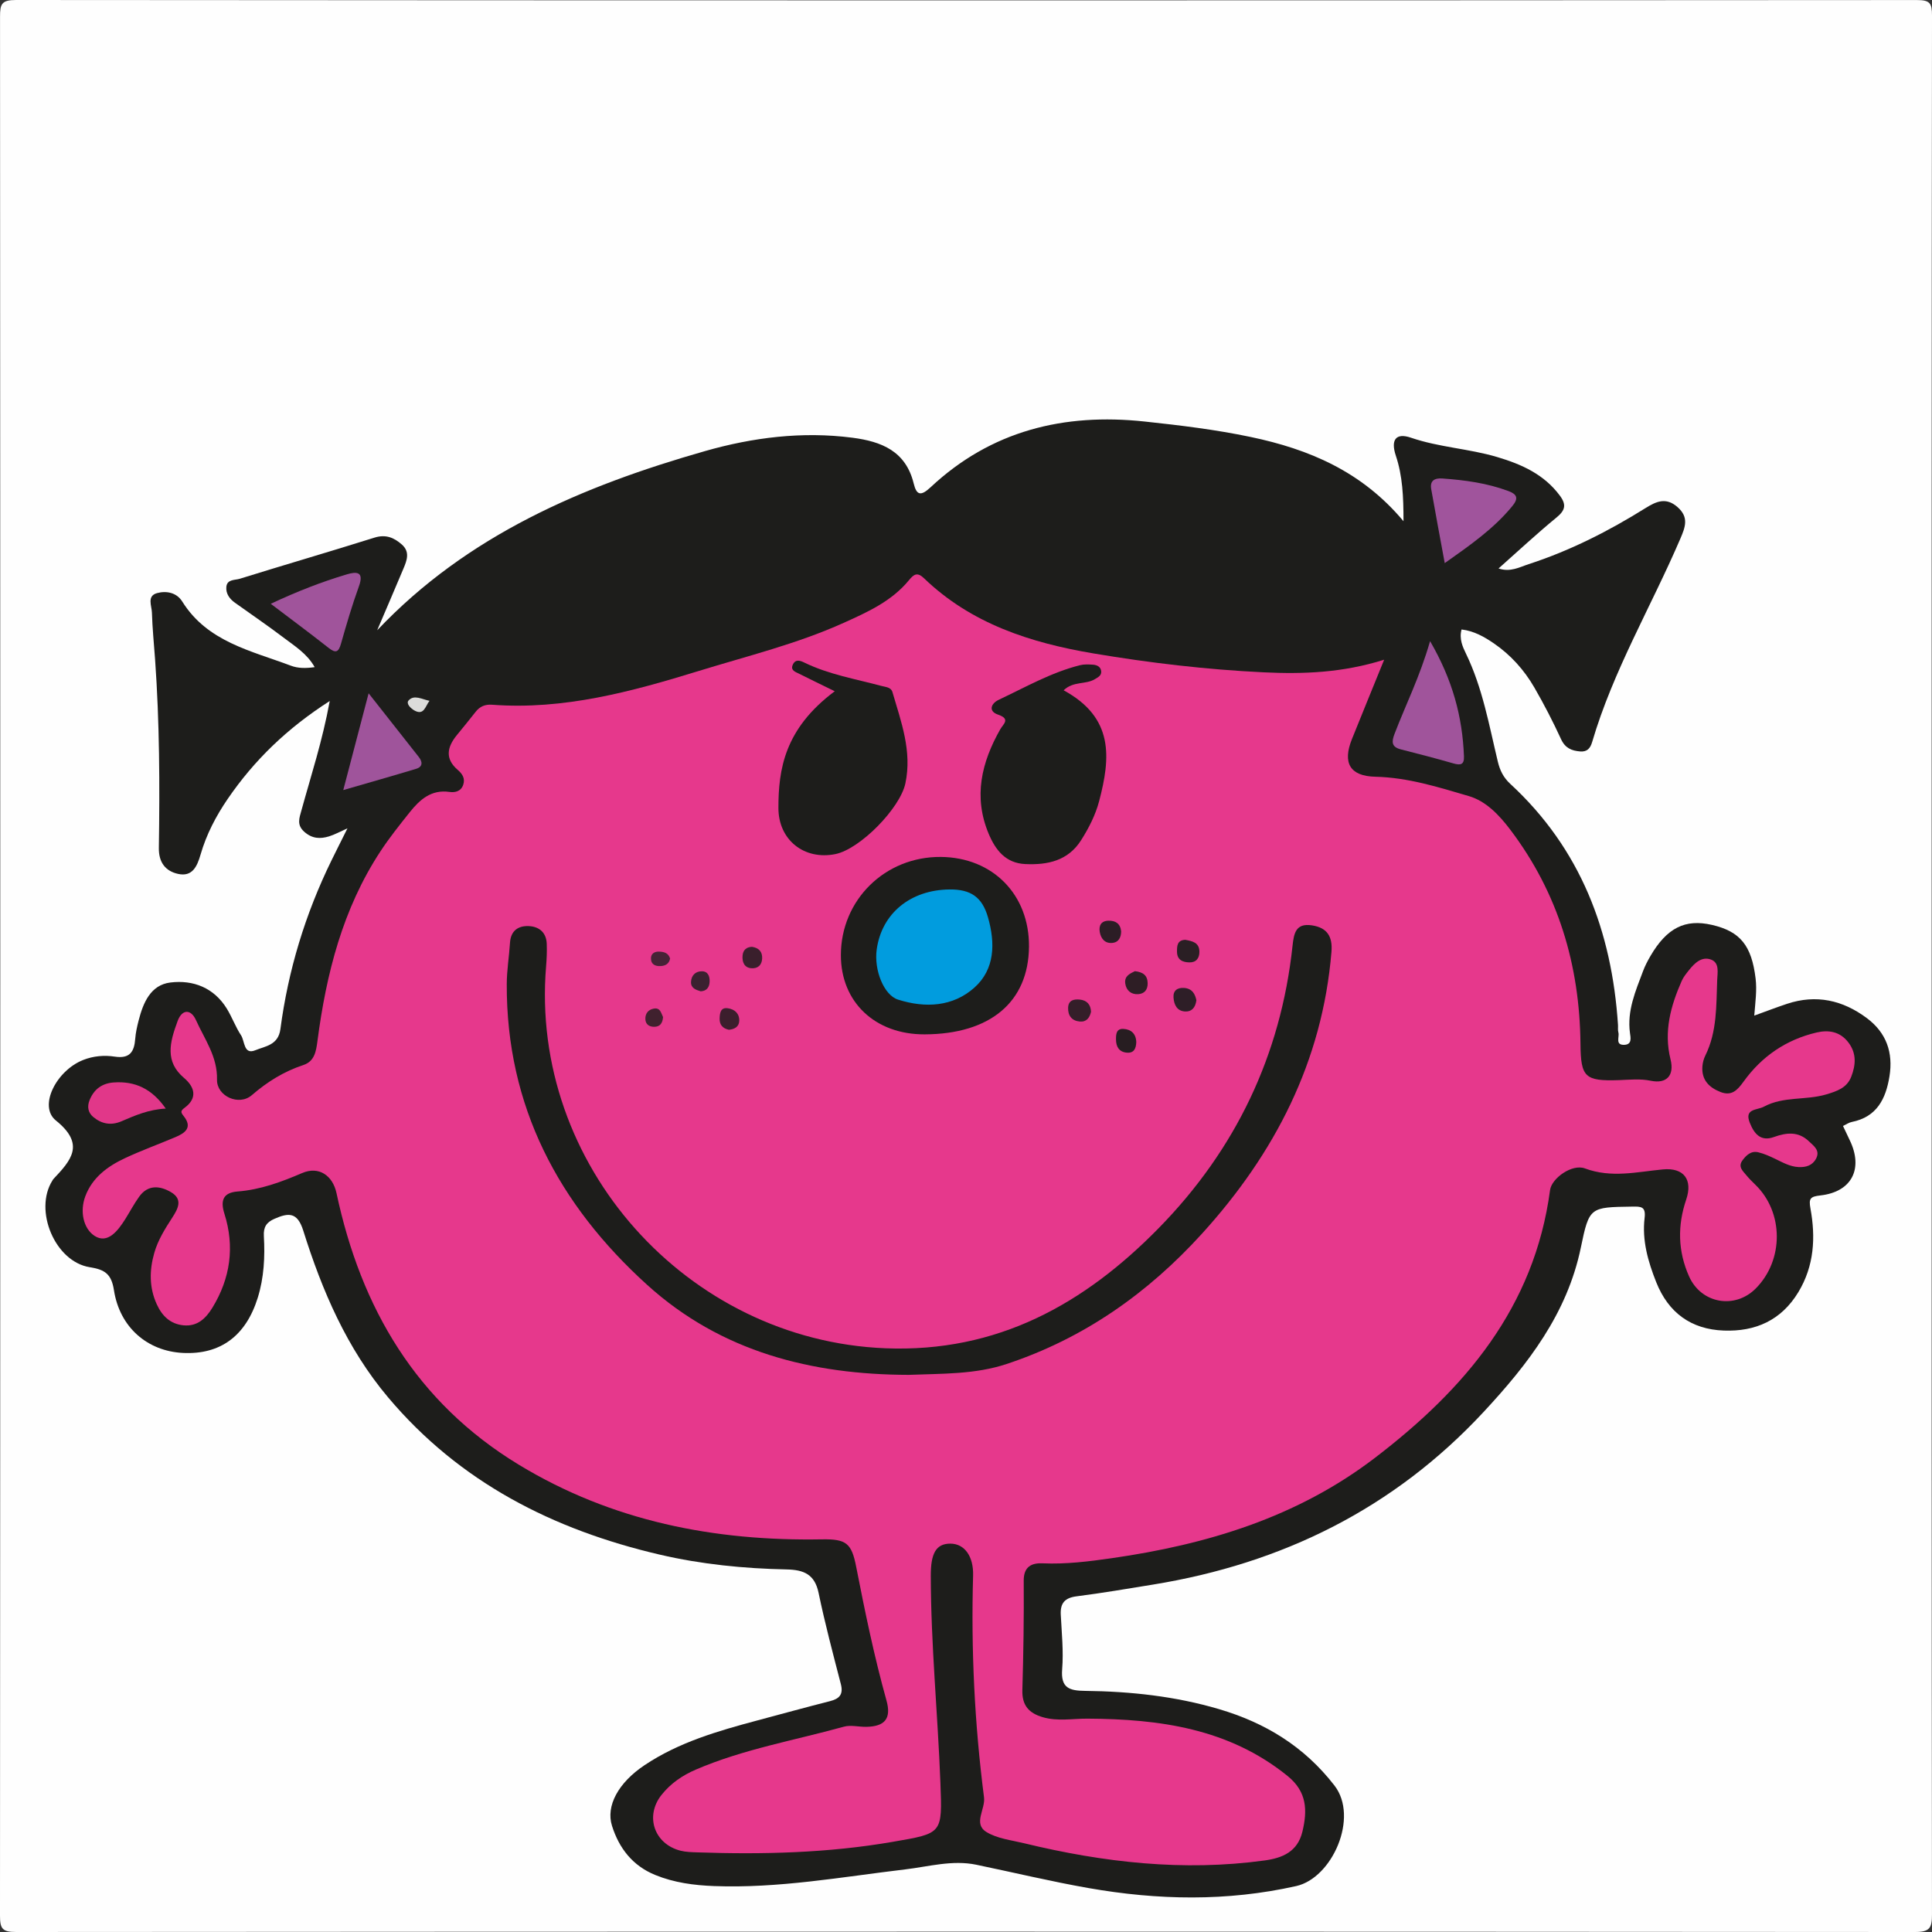
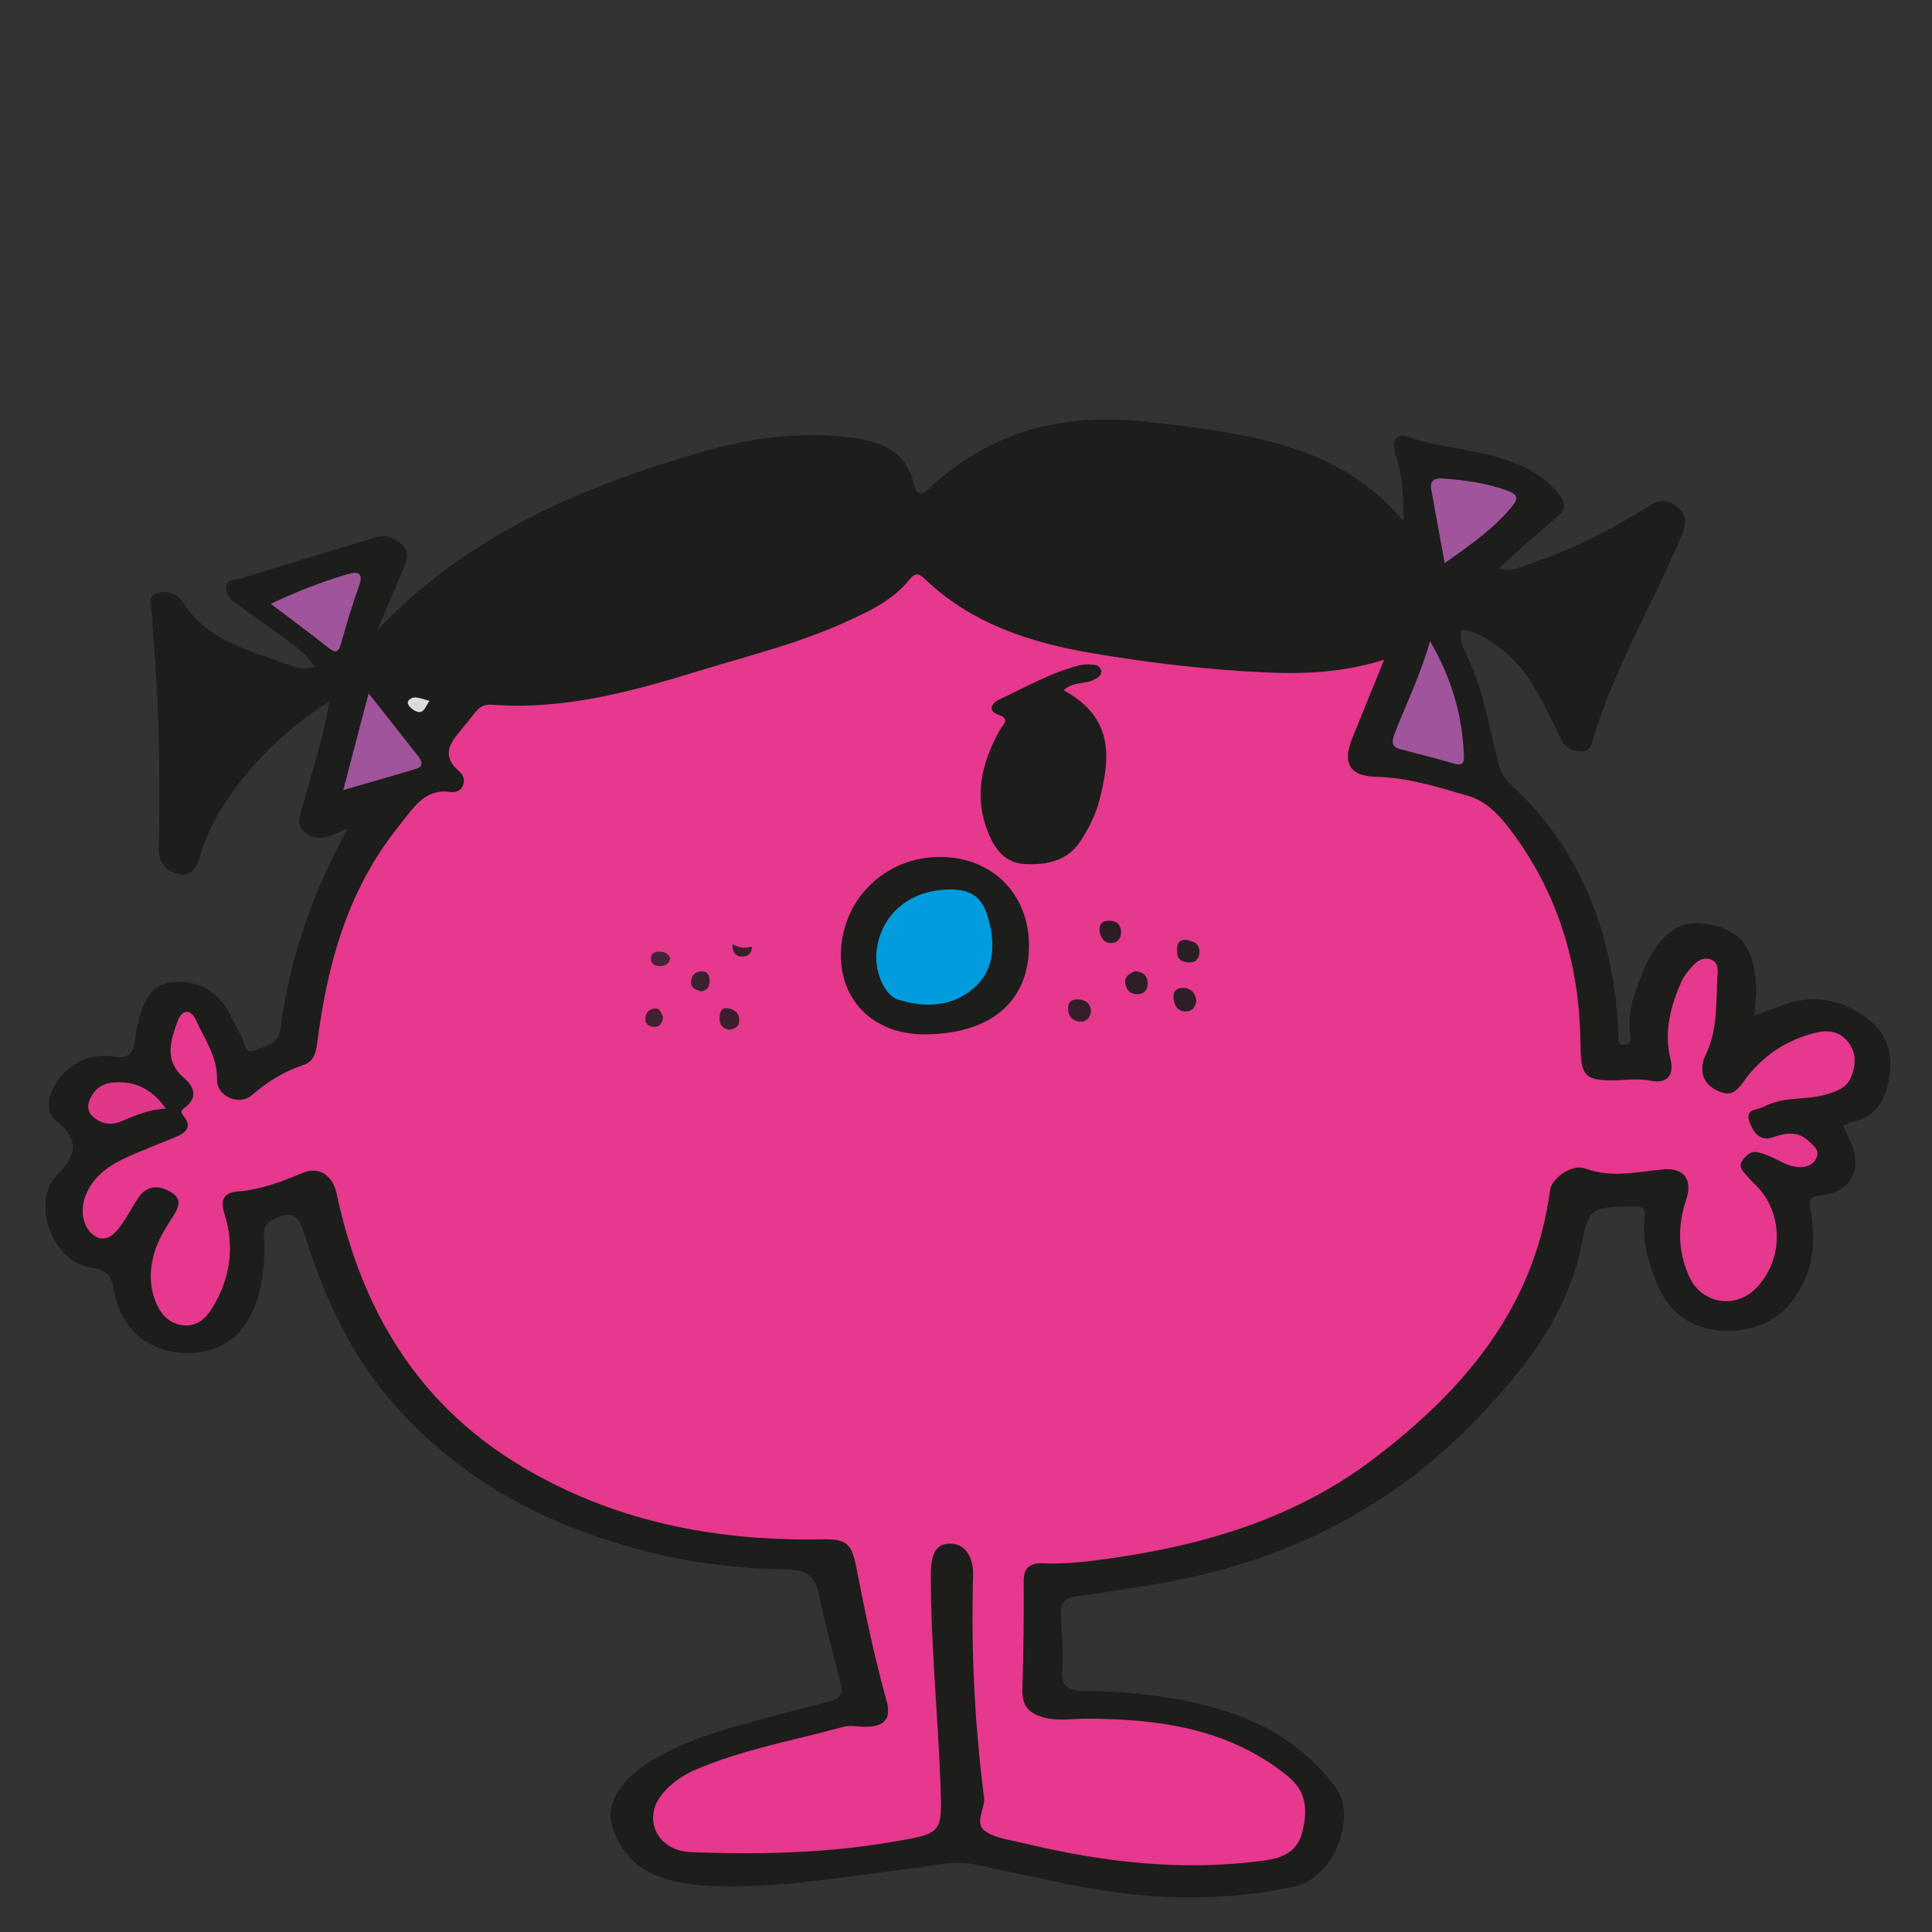
<svg xmlns="http://www.w3.org/2000/svg" version="1.1" id="Layer_1" x="0px" y="0px" width="512px" height="512px" viewBox="0 0 512 512" style="enable-background:new 0 0 512 512;" xml:space="preserve">
  <rect x="0" y="0" width="512" height="512" fill="#333333" stroke="none" />
  <style type="text/css">
	.st0{fill:#FEFEFE;}
	.st1{fill:#1D1D1B;}
	.st2{fill:#E6388C;}
	.st3{fill:#A0549B;}
	.st4{fill:#A0549C;}
	.st5{fill:#9F549B;}
	.st6{fill:#E13789;}
	.st7{fill:#DCDCDA;}
	.st8{fill:#2A1F24;}
	.st9{fill:#2E1E27;}
	.st10{fill:#2E1E25;}
	.st11{fill:#341E29;}
	.st12{fill:#2C1D25;}
	.st13{fill:#271D21;}
	.st14{fill:#3A1F2C;}
	.st15{fill:#3C1E2D;}
	.st16{fill:#3B2130;}
	.st17{fill:#40212E;}
	.st18{fill:#462336;}
	.st19{fill:#019CDE;}
</style>
  <g id="dYqeSs_1_">
    <g>
-       <path class="st0" d="M511.91,255.984c0,83.777-0.025,167.554,0.085,251.33c0.005,3.594-0.566,4.689-4.5,4.686    c-167.734-0.123-335.469-0.122-503.203-0.001c-3.721,0.003-4.295-0.907-4.293-4.395c0.1-167.72,0.098-335.44,0.01-503.161    C0.008,1.07,0.418-0.003,4.253,0c167.901,0.132,335.802,0.128,503.703,0.014c3.508-0.002,4.049,0.81,4.045,4.14    C511.886,88.097,511.91,172.04,511.91,255.984z" />
      <path class="st1" d="M99.957,167.03c23.972-25.303,54.506-38.249,86.904-47.495c12.632-3.605,25.722-5.257,39.008-3.54    c7.787,1.006,14.172,3.566,16.27,12.137c0.758,3.097,1.857,3.448,4.492,0.983c16.016-14.983,35.315-19.701,56.691-17.41    c9.42,1.009,18.813,2.142,28.112,4.094c15.468,3.246,29.447,9.108,40.506,22.325c0.002-6.512-0.243-12.01-2.025-17.348    c-1.403-4.202-0.029-6.162,4-4.782c7.445,2.55,15.326,2.893,22.808,5.11c6.478,1.92,12.459,4.575,16.664,10.253    c1.779,2.403,1.421,3.887-0.895,5.786c-5.206,4.27-10.136,8.877-15.362,13.509c3.15,1.056,5.568-0.362,7.996-1.151    c10.962-3.56,21.173-8.747,30.924-14.836c2.893-1.807,5.483-2.964,8.53-0.267c3.038,2.69,2.06,5.257,0.708,8.404    c-7.721,17.978-17.799,34.937-23.352,53.848c-0.489,1.666-1.327,2.633-3.145,2.492c-2.264-0.175-3.99-0.861-5.083-3.23    c-2.154-4.666-4.512-9.257-7.086-13.705c-2.69-4.649-6.253-8.631-10.717-11.694c-2.574-1.766-5.291-3.3-8.58-3.695    c-0.669,2.505,0.292,4.582,1.176,6.409c4.396,9.081,6.113,18.926,8.433,28.595c0.565,2.354,1.489,4.237,3.309,5.917    c18.644,17.195,26.912,39.063,28.545,63.877c0.044,0.664-0.079,1.368,0.1,1.989c0.344,1.201-0.977,3.446,1.672,3.282    c2.005-0.124,1.556-1.988,1.4-3.12c-0.811-5.899,1.475-11.105,3.453-16.381c0.522-1.392,1.215-2.737,1.967-4.024    c4.363-7.47,9.189-9.892,16.305-8.252c7.534,1.737,10.51,5.509,11.568,14.19c0.386,3.164-0.079,6.276-0.353,9.849    c3.188-1.152,5.911-2.203,8.678-3.122c7.731-2.568,14.767-0.989,21.169,3.797c5.169,3.865,6.996,9.11,5.985,15.402    c-0.96,5.974-3.341,10.785-9.988,12.107c-0.779,0.155-1.486,0.667-2.33,1.061c0.644,1.36,1.194,2.552,1.768,3.732    c3.686,7.577,0.588,13.729-7.734,14.675c-2.677,0.304-3.15,0.768-2.66,3.447c1.406,7.691,1.001,15.23-3.207,22.188    c-4.517,7.467-11.357,10.494-19.77,10.179c-8.698-0.326-14.695-4.768-17.899-12.835c-2.161-5.441-3.785-11.078-3.077-16.992    c0.368-3.07-0.935-3.061-3.298-3.024c-11.165,0.174-11.37,0.064-13.594,10.836c-3.621,17.54-14.04,30.966-25.806,43.62    c-23.791,25.587-53.357,40.154-87.606,45.716c-6.724,1.092-13.444,2.243-20.199,3.102c-3.129,0.398-4.373,1.781-4.216,4.863    c0.245,4.822,0.754,9.687,0.368,14.47c-0.405,5.01,1.947,5.684,6.091,5.73c12.005,0.132,23.906,1.417,35.469,4.832    c12.24,3.615,22.547,9.852,30.599,20.246c6.526,8.424-0.559,24.499-10.122,26.645c-18.397,4.128-36.687,3.751-55.03,0.535    c-9.972-1.748-19.832-4.128-29.751-6.184c-6.377-1.322-12.589,0.49-18.829,1.232c-16.848,2.002-33.595,5.07-50.672,4.42    c-5.341-0.203-10.59-0.896-15.593-2.937c-5.992-2.445-9.577-7.06-11.461-13.028c-1.669-5.287,1.69-11.425,8.59-16.047    c9.118-6.108,19.495-9.09,29.937-11.884c6.413-1.715,12.814-3.473,19.247-5.108c2.506-0.637,3.581-1.784,2.874-4.52    c-2.077-8.032-4.215-16.06-5.9-24.179c-1.028-4.952-3.963-6.113-8.454-6.207c-11.328-0.237-22.586-1.347-33.65-3.927    c-28.241-6.583-53.036-19.16-72.014-41.714c-10.901-12.955-17.449-28.215-22.444-44.139c-1.573-5.013-3.94-4.759-7.659-3.132    c-2.108,0.923-2.921,2.2-2.785,4.581c0.314,5.496,0.04,10.979-1.611,16.306c-3.145,10.142-9.931,15.154-19.864,14.649    c-9.39-0.477-16.732-6.774-18.258-16.641c-0.66-4.27-2.399-5.443-6.391-6.073c-9.238-1.459-14.905-15.08-9.908-22.981    c0.089-0.141,0.166-0.294,0.279-0.413c4.662-4.954,8.495-9.163,0.63-15.498c-4.681-3.77,0.097-13.208,7.231-16.029    c2.723-1.077,5.608-1.311,8.361-0.891c3.999,0.61,5.18-1.268,5.439-4.717c0.124-1.64,0.497-3.278,0.907-4.878    c1.204-4.695,3.177-9.407,8.413-10.048c6.033-0.738,11.556,1.372,14.979,6.969c1.383,2.261,2.288,4.822,3.746,7.025    c1.018,1.539,0.665,5.258,3.798,3.954c2.566-1.068,6.068-1.306,6.634-5.603c2.052-15.584,6.59-30.475,13.497-44.619    c1.298-2.657,2.635-5.295,4.27-8.575c-1.992,0.883-3.386,1.667-4.88,2.125c-2.302,0.705-4.423,0.643-6.491-1.152    c-2.165-1.88-1.383-3.701-0.799-5.822c2.54-9.234,5.549-18.354,7.475-28.898c-11.334,7.264-20.037,15.721-27.042,25.951    c-3.111,4.544-5.654,9.43-7.182,14.723c-0.925,3.206-2.202,5.963-5.951,5.147c-3.308-0.72-5.168-3.005-5.11-6.877    c0.252-16.653,0.193-33.308-0.997-49.936c-0.297-4.151-0.718-8.299-0.84-12.455c-0.052-1.786-1.388-4.393,1.361-5.147    c2.455-0.673,5.194-0.151,6.674,2.222c6.671,10.697,18.22,13.027,28.804,17.016c1.891,0.713,3.91,0.713,6.293,0.38    c-2-3.558-5.245-5.551-8.178-7.778c-4.236-3.217-8.645-6.205-12.969-9.306c-1.433-1.028-2.436-2.43-2.258-4.211    c0.203-2.034,2.278-1.73,3.535-2.121c11.88-3.696,23.829-7.17,35.697-10.901c3.001-0.944,5.189-0.024,7.278,1.824    c2.214,1.959,1.33,4.213,0.414,6.389C104.618,156.155,102.279,161.589,99.957,167.03z" />
      <path class="st2" d="M366.817,174.83c-3.084,7.59-5.831,14.297-8.535,21.022c-2.533,6.301-0.579,9.833,6.197,9.991    c8.629,0.201,16.723,2.761,24.801,5.136c4.509,1.325,7.997,4.986,10.929,8.854c12.74,16.809,18.432,35.929,18.634,56.831    c0.085,8.818,1.162,9.888,10.2,9.58c2.816-0.096,5.612-0.418,8.455,0.171c4.15,0.86,6.28-1.388,5.215-5.651    c-1.845-7.387,0.026-14.165,2.959-20.815c0.461-1.044,1.227-1.973,1.949-2.878c1.505-1.889,3.411-3.711,5.881-2.748    c2.216,0.864,1.649,3.443,1.575,5.358c-0.266,6.797,0,13.691-3.147,20.053c-0.434,0.877-0.706,1.902-0.777,2.879    c-0.257,3.517,1.702,5.557,4.774,6.769c2.968,1.172,4.502-0.469,6.118-2.718c4.82-6.704,11.306-11.154,19.371-13.04    c3.213-0.752,6.272-0.254,8.482,2.711c2.151,2.886,1.891,5.911,0.706,8.996c-1.15,2.993-3.846,3.868-6.609,4.695    c-5.406,1.617-11.342,0.454-16.528,3.246c-1.82,0.98-5.26,0.468-3.762,4.251c1.128,2.851,2.839,5.088,6.392,3.803    c3.333-1.205,6.503-1.54,9.271,1.123c1.259,1.212,3.076,2.397,1.909,4.602c-0.968,1.831-2.697,2.338-4.663,2.233    c-2.236-0.12-4.124-1.188-6.077-2.133c-1.482-0.717-3.018-1.423-4.609-1.791c-1.85-0.428-3.146,0.754-4.17,2.165    c-1.228,1.693,0.104,2.783,1.025,3.908c0.736,0.898,1.569,1.722,2.405,2.532c7.53,7.302,7.588,19.951,0.115,27.487    c-5.538,5.584-14.439,4.026-17.662-3.155c-2.998-6.678-3.122-13.505-0.777-20.41c1.778-5.235-0.599-8.508-6.177-7.981    c-6.908,0.652-13.646,2.351-20.673-0.266c-3.408-1.27-8.818,2.623-9.234,5.741c-4.144,31.126-22.622,52.808-46.496,71.027    c-20.607,15.726-44.428,22.9-69.623,26.523c-6.086,0.875-12.167,1.637-18.358,1.365c-2.89-0.127-5.033,0.854-5.006,4.605    c0.069,9.659-0.072,19.324-0.359,28.979c-0.121,4.06,1.716,6.117,5.403,7.192c3.961,1.155,7.904,0.364,11.875,0.386    c19.046,0.105,37.425,2.589,52.993,15.183c5.166,4.179,5.307,9.113,3.934,14.798c-1.281,5.304-5.302,6.954-9.966,7.596    c-21.58,2.968-42.794,0.532-63.802-4.562c-3.388-0.821-7.124-1.221-9.975-2.985c-3.573-2.211-0.219-6.022-0.624-9.175    c-2.508-19.506-3.456-39.122-2.895-58.793c0.143-5.024-2.224-8.44-6.032-8.442c-3.825-0.002-5.19,2.621-5.181,8.512    c0.028,18.329,1.853,36.569,2.55,54.863c0.519,13.61,0.567,13.364-12.636,15.65c-17.167,2.972-34.426,3.381-51.76,2.793    c-1.493-0.051-3.028-0.076-4.462-0.438c-6.966-1.76-9.506-9.122-5.088-14.74c2.412-3.067,5.551-5.221,9.133-6.76    c12.604-5.418,26.112-7.731,39.232-11.368c1.832-0.508,3.949,0.071,5.931,0.037c4.97-0.086,6.685-2.222,5.363-6.96    c-3.263-11.699-5.71-23.576-8.039-35.485c-1.216-6.219-2.615-7.354-9.071-7.24c-28.528,0.507-55.646-4.798-80.321-19.774    c-27.181-16.498-41.84-41.522-48.318-71.956c-1.002-4.705-4.689-7.239-9.101-5.346c-5.53,2.372-11.064,4.42-17.129,4.892    c-3.719,0.289-4.628,2.274-3.485,5.878c2.772,8.736,1.595,17.108-3.184,24.924c-1.718,2.81-3.964,5.01-7.627,4.665    c-3.52-0.331-5.702-2.492-7.104-5.562c-2.033-4.451-1.979-9.027-0.663-13.639c0.973-3.406,2.84-6.381,4.745-9.313    c1.566-2.41,2.901-4.909-0.353-6.8c-2.922-1.698-6.068-2.013-8.387,1.205c-1.358,1.885-2.444,3.964-3.684,5.937    c-1.93,3.071-4.678,6.729-8.168,4.451c-2.96-1.932-3.922-6.501-2.441-10.465c1.869-5.004,5.931-7.975,10.541-10.127    c4.368-2.039,8.916-3.69,13.361-5.567c2.583-1.09,4.578-2.553,2.178-5.568c-0.758-0.953-0.927-1.349,0.233-2.199    c3.542-2.597,2.655-5.548-0.131-7.905c-5.129-4.339-3.828-9.359-1.713-15.09c1.181-3.201,3.535-3.2,4.859-0.259    c2.281,5.071,5.729,9.682,5.582,15.783c-0.106,4.393,5.81,7.068,9.214,4.129c4.116-3.553,8.503-6.285,13.644-7.984    c2.984-0.986,3.396-3.585,3.764-6.403c2.331-17.801,6.671-34.981,16.682-50.226c2.369-3.607,5.077-7.002,7.774-10.379    c2.666-3.339,5.697-6.076,10.536-5.377c1.495,0.216,3.063-0.152,3.645-1.93c0.547-1.672-0.26-2.875-1.476-3.922    c-3.435-2.957-2.801-6.036-0.252-9.167c1.68-2.064,3.378-4.115,5.012-6.215c1.128-1.45,2.546-2.01,4.356-1.874    c18.987,1.431,36.995-3.478,54.811-8.963c12.858-3.958,25.987-7.162,38.331-12.723c6.402-2.884,12.779-5.754,17.363-11.356    c1.253-1.531,2.187-2.18,3.959-0.474c12.537,12.073,28.271,17.114,44.906,19.918c14.933,2.518,29.969,4.286,45.109,5.01    C345.362,178.674,355.77,178.305,366.817,174.83z" />
      <path class="st3" d="M378.985,169.908c6.013,10.342,8.579,20.127,8.982,30.553c0.086,2.232-0.944,2.388-2.804,1.851    c-4.618-1.332-9.276-2.53-13.934-3.721c-2.493-0.638-2.464-2.01-1.666-4.097C372.516,186.768,376.27,179.372,378.985,169.908z" />
      <path class="st4" d="M382.87,149.234c-1.284-6.989-2.475-13.299-3.586-19.622c-0.399-2.267,0.948-2.955,2.944-2.811    c5.969,0.43,11.869,1.217,17.52,3.335c2.273,0.852,2.751,1.89,1.042,3.974C395.901,140.074,389.72,144.399,382.87,149.234z" />
      <path class="st5" d="M97.688,183.732c4.903,6.219,9.118,11.546,13.308,16.892c1.003,1.28,1.08,2.576-0.701,3.116    c-6.125,1.856-12.285,3.596-19.326,5.641C93.278,200.565,95.349,192.661,97.688,183.732z" />
      <path class="st3" d="M71.753,160.01c7.01-3.291,13.453-5.79,20.083-7.775c2.61-0.782,4.723-0.838,3.28,3.156    c-1.798,4.981-3.3,10.076-4.743,15.175c-0.653,2.307-1.408,2.615-3.317,1.11C82.249,167.886,77.326,164.241,71.753,160.01z" />
      <path class="st6" d="M43.928,293.787c-4.488,0.225-8.126,1.813-11.757,3.372c-2.767,1.188-5.261,0.677-7.447-1.135    c-1.364-1.13-1.699-2.713-0.975-4.497c1.191-2.935,3.351-4.462,6.446-4.669C35.755,286.485,40.23,288.476,43.928,293.787z" />
      <path class="st7" d="M113.825,185.727c-1.105,1.365-1.436,4.013-4.029,2.542c-0.893-0.507-2.286-1.783-1.509-2.649    C109.731,184.011,111.825,185.314,113.825,185.727z" />
-       <path class="st1" d="M240.83,364.352c-25.638-0.053-49.667-6.042-69.33-23.852c-23.481-21.269-37.336-47.331-37.203-79.736    c0.015-3.645,0.627-7.284,0.858-10.932c0.199-3.144,2.126-4.508,4.909-4.409c2.753,0.098,4.707,1.646,4.826,4.658    c0.079,1.991-0.003,3.999-0.168,5.986c-4.372,52.53,37.316,99.141,89.916,101.241c29.614,1.182,52.71-11.691,72.497-31.909    c20.307-20.748,32.292-45.727,35.4-74.738c0.358-3.341,0.864-6.079,5.141-5.432c4.017,0.608,5.512,2.933,5.176,7.005    c-2.4,29.081-15.041,53.489-34.334,74.725c-14.323,15.765-31.296,27.736-51.73,34.508    C258.381,364.255,249.739,364.003,240.83,364.352z" />
      <path class="st1" d="M281.873,182.937c13.389,7.258,12.437,17.866,9.414,29.356c-0.977,3.714-2.738,7.146-4.792,10.384    c-3.46,5.454-8.88,6.579-14.784,6.31c-5.217-0.238-7.909-3.719-9.729-8.09c-4.069-9.773-1.874-18.862,3.103-27.638    c0.783-1.38,2.808-2.717-0.609-3.882c-2.624-0.894-1.868-2.951,0.214-3.932c7.053-3.324,13.869-7.239,21.514-9.158    c1.099-0.276,2.312-0.219,3.46-0.137c1.015,0.072,2.002,0.506,2.156,1.678c0.159,1.213-0.863,1.674-1.711,2.182    C287.685,181.459,284.441,180.461,281.873,182.937z" />
-       <path class="st1" d="M221.215,183.186c-3.52-1.725-6.497-3.162-9.452-4.643c-1-0.501-2.403-0.909-1.616-2.489    c0.711-1.427,1.924-0.993,3.009-0.464c6.486,3.16,13.568,4.344,20.449,6.192c1.114,0.299,2.522,0.326,2.897,1.61    c2.308,7.901,5.252,15.699,3.432,24.223c-1.406,6.585-11.995,17.413-18.574,18.733c-8.194,1.644-15.07-3.706-15.07-12.221    C206.29,203.962,207.851,193.154,221.215,183.186z" />
      <path class="st1" d="M245.042,274.116c-13.123,0.049-22.202-8.538-22.2-20.994c0.003-14.626,11.705-26.137,26.459-26.026    c13.805,0.104,23.533,10.016,23.392,23.833C272.544,265.549,262.405,274.052,245.042,274.116z" />
      <path class="st8" d="M314.119,249.059c1.826,0.352,3.699,0.682,3.733,3.124c0.025,1.741-0.845,2.899-2.663,2.861    c-1.781-0.038-3.258-0.644-3.272-2.855C311.907,250.607,311.988,249.145,314.119,249.059z" />
      <path class="st9" d="M317.056,265.083c-0.27,2.032-1.307,3.053-2.967,2.972c-2.214-0.108-2.971-1.83-3.097-3.721    c-0.122-1.831,1.03-2.641,2.791-2.523C315.99,261.959,316.729,263.489,317.056,265.083z" />
      <path class="st10" d="M300.76,257.37c2.196,0.251,3.321,1.124,3.379,3.139c0.052,1.797-0.862,2.852-2.525,2.955    c-1.852,0.115-3.14-0.972-3.406-2.811C297.908,258.578,299.561,257.991,300.76,257.37z" />
      <path class="st11" d="M289.135,268.135c-0.367,1.602-1.217,2.749-2.988,2.583c-2.126-0.2-3.155-1.572-3.086-3.656    c0.066-2.003,1.517-2.327,3.104-2.164C288.047,265.091,289.052,266.216,289.135,268.135z" />
      <path class="st12" d="M297.115,246.792c-0.008,1.607-0.631,2.946-2.384,3.095c-1.951,0.166-2.995-1.179-3.288-2.929    c-0.279-1.666,0.37-2.917,2.308-2.96C295.625,243.956,296.885,244.733,297.115,246.792z" />
-       <path class="st13" d="M301.124,276.156c-0.051,1.66-0.569,3.008-2.574,2.803c-2.004-0.206-2.785-1.594-2.798-3.471    c-0.009-1.364,0.058-2.903,1.917-2.819C299.723,272.762,301.047,273.904,301.124,276.156z" />
-       <path class="st14" d="M199.315,250.918c1.853,0.304,2.739,1.335,2.663,3.097c-0.08,1.85-1.279,2.74-2.945,2.573    c-1.819-0.183-2.368-1.662-2.249-3.299C196.896,251.734,197.856,250.953,199.315,250.918z" />
+       <path class="st14" d="M199.315,250.918c-0.08,1.85-1.279,2.74-2.945,2.573    c-1.819-0.183-2.368-1.662-2.249-3.299C196.896,251.734,197.856,250.953,199.315,250.918z" />
      <path class="st15" d="M193.151,272.902c-1.661-0.367-2.536-1.35-2.443-3.142c0.075-1.438,0.315-2.828,2.177-2.563    c1.821,0.259,3.088,1.402,3.024,3.342C195.857,272.101,194.668,272.762,193.151,272.902z" />
      <path class="st16" d="M185.69,262.712c-1.303-0.4-2.644-0.856-2.562-2.516c0.084-1.695,1.161-2.786,2.834-2.796    c1.66-0.01,2.151,1.301,2.096,2.743C188.002,261.62,187.306,262.622,185.69,262.712z" />
      <path class="st17" d="M175.717,269.534c-0.126,1.616-0.795,2.602-2.401,2.579c-1.281-0.019-2.225-0.647-2.286-2.008    c-0.067-1.474,0.745-2.521,2.169-2.808C175.004,266.933,175.201,268.505,175.717,269.534z" />
      <path class="st18" d="M177.584,254.023c-0.265,1.385-1.222,1.912-2.447,1.993c-1.489,0.099-2.663-0.43-2.621-2.129    c0.028-1.144,0.93-1.711,2.01-1.7C175.86,252.201,177.129,252.486,177.584,254.023z" />
      <path class="st19" d="M251.613,235.717c5.653-0.063,8.685,2.015,10.225,7.428c1.926,6.767,1.857,13.697-3.611,18.58    c-5.701,5.091-13.026,5.474-20.241,3.182c-3.765-1.196-6.401-7.852-5.651-13.274C233.655,242.089,241.234,235.832,251.613,235.717    z" />
    </g>
  </g>
</svg>